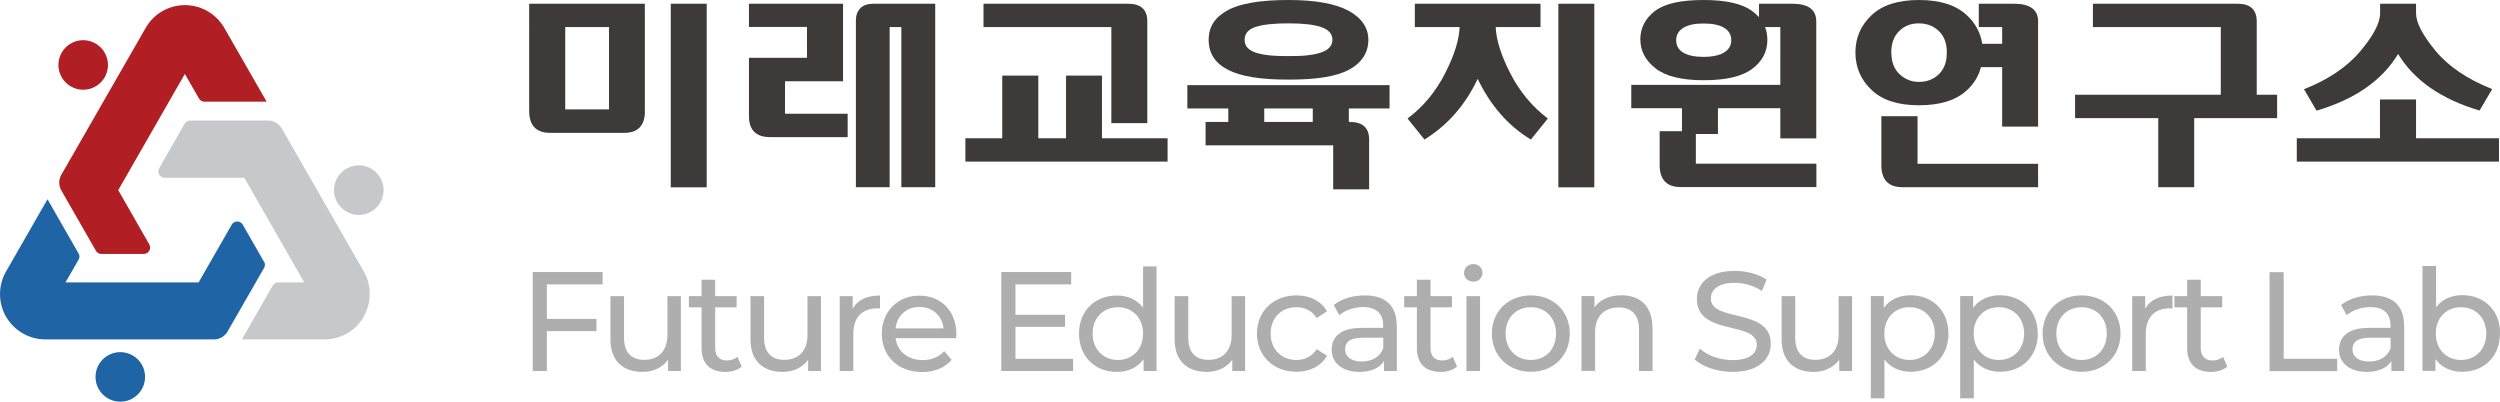
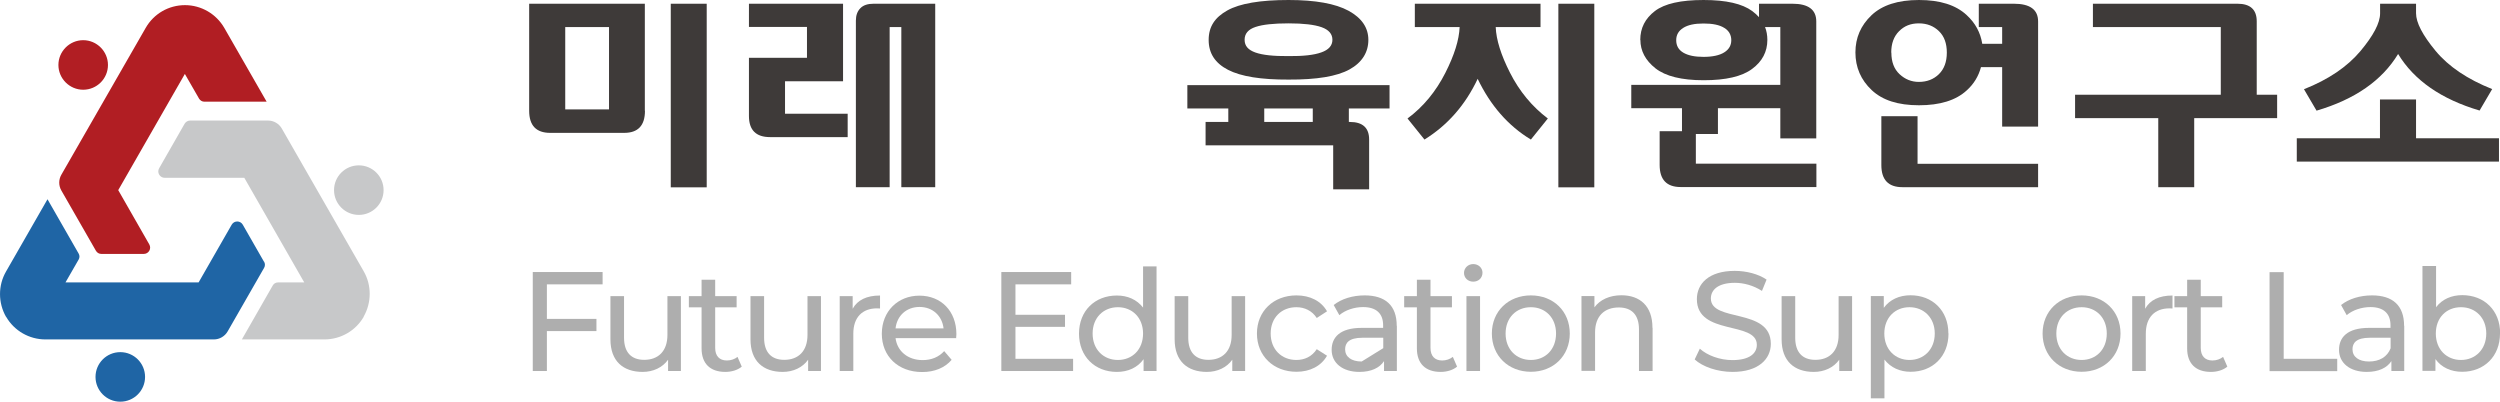
<svg xmlns="http://www.w3.org/2000/svg" id="_레이어_2" viewBox="0 0 194.74 31.29">
  <defs>
    <style>.cls-1{fill:#3e3a39;}.cls-1,.cls-2,.cls-3,.cls-4,.cls-5{stroke-width:0px;}.cls-2{fill:#1f65a5;}.cls-3{fill:#c7c8c9;}.cls-4{fill:#b11e23;}.cls-5{fill:#aeaeae;}</style>
  </defs>
  <g id="_레이어_1-2">
    <path class="cls-4" d="m8.41,5.06c0,1.07-.87,1.93-1.93,1.93s-1.93-.87-1.93-1.93.87-1.93,1.93-1.93,1.93.87,1.93,1.93Z" />
    <circle class="cls-2" cx="9.37" cy="29.36" r="1.93" />
    <circle class="cls-3" cx="27.95" cy="14.81" r="1.93" />
    <path class="cls-3" d="m28.33,24.68h0c-.63,1.09-1.8,1.76-3.06,1.76h-6.43l2.41-4.21c.08-.14.23-.23.4-.23h2.05l-4.67-8.15h-6.2c-.29,0-.5-.24-.5-.5,0-.08.02-.17.07-.25l1.98-3.46c.09-.15.25-.25.43-.25h6.07c.44,0,.85.24,1.07.62l6.38,11.12c.63,1.09.62,2.44,0,3.53Z" />
    <path class="cls-4" d="m20.76,7.92h-4.85c-.16,0-.31-.09-.4-.23l-1.11-1.93-5.19,9.05,2.42,4.23c.19.33-.05.74-.43.74h-3.3c-.18,0-.34-.09-.43-.25l-2.69-4.69c-.22-.38-.22-.85,0-1.23L11.35,2.17c.63-1.1,1.79-1.77,3.06-1.77h0c1.26,0,2.43.68,3.06,1.77l3.3,5.75Z" />
    <path class="cls-2" d="m20.56,20.38l-1.65-2.88c-.19-.33-.67-.33-.86,0l-2.58,4.5H5.1l1.03-1.79c.08-.14.08-.31,0-.45l-2.43-4.24L.47,21.15c-.63,1.09-.62,2.44,0,3.53H.48c.63,1.09,1.8,1.76,3.06,1.76h13.12c.44,0,.85-.24,1.07-.62l2.84-4.95c.09-.15.09-.34,0-.49Z" />
    <path class="cls-1" d="m50.24,8.63c0,1.15-.54,1.72-1.62,1.72h-5.76c-1.09,0-1.64-.57-1.64-1.72V.29h9.01v8.34Zm-2.8-6.52h-3.41v6.41h3.41V2.11Zm7.61-1.82v14.3h-2.8V.29h2.8Z" />
    <path class="cls-1" d="m66.02,10.68h-6.04c-1.09,0-1.64-.55-1.64-1.64v-4.54h4.52v-2.4h-4.52V.29h7.33v6.04h-4.52v2.53h4.88v1.82Zm6.82,3.9h-2.63V2.11h-.91v12.47h-2.63V1.6c0-.41.12-.73.35-.96.23-.24.58-.35,1.04-.35h4.79v14.3Z" />
-     <path class="cls-1" d="m80.88,5.89v4.88h2.16v-4.88h2.8v4.88h5.11v1.82h-15.75v-1.82h2.87v-4.88h2.8Zm5.69,3.7V2.11h-9.96V.29h11.26c1,0,1.5.46,1.5,1.37v7.93h-2.8Z" />
    <path class="cls-1" d="m95.68,9.5v-1.05h-3.19v-1.82h15.75v1.82h-3.17v1.05h.08c1,0,1.5.46,1.5,1.37v3.88h-2.8v-3.43h-9.94v-1.82h1.77Zm4.69-9.5c2.09,0,3.65.28,4.68.84,1.02.56,1.54,1.31,1.54,2.27s-.49,1.76-1.47,2.3c-.98.54-2.56.8-4.74.79-2.14.01-3.71-.24-4.72-.76-1.01-.52-1.51-1.29-1.51-2.33s.49-1.76,1.46-2.3c.97-.54,2.56-.81,4.77-.81Zm0,1.82c-1.15,0-2.01.09-2.57.28-.57.19-.85.52-.85,1s.28.79.84.99,1.42.29,2.59.28c1.13.01,1.97-.08,2.55-.29.57-.2.86-.53.86-.98s-.28-.78-.84-.98c-.56-.2-1.42-.3-2.57-.3Zm1.89,7.68v-1.05h-3.78v1.05h3.78Z" />
    <path class="cls-1" d="m115.11,6.13c-.96,2.04-2.34,3.62-4.15,4.74l-1.32-1.64c1.23-.91,2.21-2.1,2.95-3.56.7-1.38,1.07-2.57,1.11-3.56h-3.49V.29h9.79v1.82h-3.49c.04.99.41,2.17,1.11,3.55.74,1.46,1.73,2.65,2.95,3.57l-1.32,1.64c-1.77-1.07-3.15-2.65-4.15-4.74ZM124.19.29v14.3h-2.8V.29h2.8Z" />
    <path class="cls-1" d="m127.77,3.11c0-.92.38-1.67,1.14-2.25s2.02-.86,3.79-.86,3.01.29,3.79.86c.2.15.38.31.53.48V.29h2.6c1.24,0,1.86.46,1.86,1.38v9.11h-2.8v-2.35h-4.86v2.01h-1.72v2.31h9.39v1.82h-10.57c-1.09,0-1.64-.57-1.64-1.72v-2.63h1.74v-1.79h-3.95v-1.82h11.61V2.11h-1.19c.12.3.18.64.18,1,0,.92-.4,1.68-1.19,2.26-.79.59-2.05.88-3.77.88s-2.97-.31-3.76-.93c-.78-.62-1.17-1.36-1.17-2.21Zm2.8.02c0,.43.18.75.55.97.37.22.89.33,1.58.33s1.25-.12,1.61-.35c.37-.23.55-.55.55-.95s-.18-.74-.55-.96c-.37-.23-.9-.34-1.61-.34s-1.21.11-1.58.34-.55.55-.55.96Z" />
    <path class="cls-1" d="m144.53,4.08c0-1.14.42-2.1,1.25-2.89.83-.79,2.06-1.19,3.7-1.19s2.87.39,3.71,1.17c.68.62,1.08,1.37,1.22,2.24h1.55v-1.3h-1.82V.29h2.73c1.26,0,1.89.46,1.89,1.38v8.19h-2.8v-4.63h-1.65c-.19.71-.56,1.32-1.12,1.82-.84.77-2.08,1.15-3.71,1.15s-2.84-.39-3.68-1.18c-.84-.79-1.27-1.77-1.27-2.94Zm14.23,8.68v1.82h-10.57c-1.09,0-1.64-.57-1.64-1.72v-3.81h2.82v3.71h9.39Zm-11.43-8.66c0,.72.21,1.28.64,1.68s.93.6,1.5.6c.63,0,1.15-.2,1.56-.6.41-.4.62-.96.62-1.68s-.2-1.27-.61-1.67c-.41-.4-.93-.61-1.57-.61s-1.13.2-1.54.61c-.41.41-.61.96-.61,1.67Z" />
    <path class="cls-1" d="m172.99,7.38V2.11h-9.96V.29h11.26c1,0,1.5.46,1.5,1.37v5.72h1.59v1.82h-6.46v5.38h-2.8v-5.38h-6.48v-1.82h11.36Z" />
    <path class="cls-1" d="m188.2,7.75v3.02h6.46v1.82h-15.75v-1.82h6.48v-3.02h2.8Zm-1.4-3.54c-1.25,2.06-3.36,3.53-6.35,4.41l-.98-1.67c1.9-.75,3.36-1.74,4.39-2.96,1.02-1.22,1.54-2.2,1.54-2.95V.29h2.8v.74c0,.73.51,1.71,1.52,2.93,1.01,1.22,2.48,2.21,4.41,2.98l-.98,1.67c-2.98-.88-5.1-2.35-6.35-4.41Z" />
    <path class="cls-5" d="m42.6,22.15v2.69h3.86v.95h-3.86v3.11h-1.1v-7.71h5.44v.96h-4.34Z" />
    <path class="cls-5" d="m53.04,23.07v5.83h-1v-.88c-.43.61-1.16.95-1.98.95-1.51,0-2.51-.83-2.51-2.54v-3.36h1.06v3.24c0,1.14.57,1.72,1.57,1.72,1.1,0,1.81-.68,1.81-1.94v-3.02h1.06Z" />
    <path class="cls-5" d="m57.78,28.56c-.32.27-.8.41-1.28.41-1.18,0-1.85-.65-1.85-1.83v-3.2h-.99v-.87h.99v-1.28h1.06v1.28h1.67v.87h-1.67v3.16c0,.63.33.98.91.98.31,0,.61-.1.83-.28l.33.76Z" />
    <path class="cls-5" d="m63.95,23.07v5.83h-1v-.88c-.43.61-1.16.95-1.98.95-1.51,0-2.51-.83-2.51-2.54v-3.36h1.06v3.24c0,1.14.57,1.72,1.57,1.72,1.1,0,1.81-.68,1.81-1.94v-3.02h1.06Z" />
    <path class="cls-5" d="m68.55,23.01v1.02c-.09-.01-.17-.01-.24-.01-1.13,0-1.84.69-1.84,1.97v2.91h-1.06v-5.83h1.01v.98c.37-.68,1.1-1.03,2.12-1.03Z" />
    <path class="cls-5" d="m74.49,26.34h-4.73c.13,1.02.96,1.71,2.11,1.71.68,0,1.25-.23,1.68-.7l.58.68c-.53.62-1.33.95-2.3.95-1.88,0-3.14-1.24-3.14-2.98s1.24-2.97,2.93-2.97,2.88,1.21,2.88,3c0,.09-.01.22-.02.32Zm-4.73-.76h3.74c-.11-.98-.85-1.67-1.87-1.67s-1.76.68-1.87,1.67Z" />
    <path class="cls-5" d="m83.59,27.94v.96h-5.59v-7.71h5.44v.96h-4.34v2.37h3.86v.94h-3.86v2.49h4.49Z" />
    <path class="cls-5" d="m90.09,20.73v8.17h-1.01v-.92c-.47.66-1.22.99-2.08.99-1.71,0-2.95-1.2-2.95-2.98s1.24-2.97,2.95-2.97c.83,0,1.55.31,2.04.94v-3.21h1.06Zm-1.05,5.25c0-1.24-.85-2.05-1.96-2.05s-1.97.8-1.97,2.05.85,2.06,1.97,2.06,1.96-.81,1.96-2.06Z" />
    <path class="cls-5" d="m96.99,23.07v5.83h-1v-.88c-.43.61-1.16.95-1.98.95-1.51,0-2.51-.83-2.51-2.54v-3.36h1.06v3.24c0,1.14.57,1.72,1.57,1.72,1.1,0,1.81-.68,1.81-1.94v-3.02h1.06Z" />
    <path class="cls-5" d="m97.91,25.98c0-1.74,1.29-2.97,3.08-2.97,1.05,0,1.92.43,2.38,1.24l-.8.52c-.37-.57-.95-.84-1.59-.84-1.14,0-2,.8-2,2.05s.86,2.06,2,2.06c.64,0,1.21-.26,1.59-.84l.8.51c-.46.81-1.33,1.25-2.38,1.25-1.79,0-3.08-1.24-3.08-2.98Z" />
-     <path class="cls-5" d="m108.81,25.38v3.52h-1v-.77c-.35.53-1,.84-1.92.84-1.32,0-2.16-.7-2.16-1.72,0-.94.61-1.71,2.34-1.71h1.67v-.21c0-.89-.52-1.41-1.56-1.41-.69,0-1.4.24-1.85.63l-.44-.79c.6-.48,1.47-.75,2.41-.75,1.6,0,2.5.77,2.5,2.37Zm-1.06,1.74v-.81h-1.63c-1.05,0-1.34.41-1.34.9,0,.58.48.95,1.29.95s1.42-.36,1.68-1.03Z" />
+     <path class="cls-5" d="m108.81,25.38v3.52h-1v-.77c-.35.53-1,.84-1.92.84-1.32,0-2.16-.7-2.16-1.72,0-.94.61-1.71,2.34-1.71h1.67v-.21c0-.89-.52-1.41-1.56-1.41-.69,0-1.4.24-1.85.63l-.44-.79c.6-.48,1.47-.75,2.41-.75,1.6,0,2.5.77,2.5,2.37Zm-1.06,1.74v-.81h-1.63c-1.05,0-1.34.41-1.34.9,0,.58.48.95,1.29.95Z" />
    <path class="cls-5" d="m113.5,28.56c-.32.27-.8.41-1.28.41-1.18,0-1.85-.65-1.85-1.83v-3.2h-.99v-.87h.99v-1.28h1.06v1.28h1.67v.87h-1.67v3.16c0,.63.33.98.91.98.31,0,.6-.1.83-.28l.33.76Z" />
    <path class="cls-5" d="m114.04,21.26c0-.38.31-.69.72-.69s.72.3.72.67c0,.4-.3.7-.72.7s-.72-.3-.72-.68Zm.19,1.81h1.06v5.83h-1.06v-5.83Z" />
    <path class="cls-5" d="m116.21,25.98c0-1.74,1.29-2.97,3.04-2.97s3.03,1.23,3.03,2.97-1.28,2.98-3.03,2.98-3.04-1.24-3.04-2.98Zm5,0c0-1.24-.84-2.05-1.96-2.05s-1.97.8-1.97,2.05.85,2.06,1.97,2.06,1.96-.81,1.96-2.06Z" />
    <path class="cls-5" d="m128.73,25.54v3.36h-1.06v-3.24c0-1.14-.57-1.71-1.57-1.71-1.12,0-1.85.67-1.85,1.94v3h-1.06v-5.83h1.01v.88c.43-.59,1.18-.94,2.1-.94,1.42,0,2.42.81,2.42,2.53Z" />
    <path class="cls-5" d="m132,28.02l.41-.86c.57.52,1.55.89,2.54.89,1.33,0,1.9-.52,1.9-1.19,0-1.88-4.67-.69-4.67-3.56,0-1.19.92-2.2,2.95-2.2.9,0,1.84.24,2.48.68l-.36.88c-.67-.43-1.43-.63-2.11-.63-1.31,0-1.87.55-1.87,1.22,0,1.88,4.67.7,4.67,3.53,0,1.18-.95,2.19-2.98,2.19-1.18,0-2.33-.4-2.95-.97Z" />
    <path class="cls-5" d="m144.27,23.07v5.83h-1v-.88c-.43.61-1.16.95-1.98.95-1.51,0-2.51-.83-2.51-2.54v-3.36h1.06v3.24c0,1.14.57,1.72,1.57,1.72,1.1,0,1.81-.68,1.81-1.94v-3.02h1.06Z" />
    <path class="cls-5" d="m151.78,25.98c0,1.79-1.24,2.98-2.95,2.98-.83,0-1.55-.32-2.04-.95v3.02h-1.06v-7.97h1.01v.92c.47-.65,1.22-.98,2.08-.98,1.71,0,2.95,1.19,2.95,2.97Zm-1.07,0c0-1.23-.85-2.05-1.97-2.05s-1.96.81-1.96,2.05.85,2.06,1.96,2.06,1.97-.81,1.97-2.06Z" />
-     <path class="cls-5" d="m158.74,25.98c0,1.79-1.24,2.98-2.95,2.98-.83,0-1.55-.32-2.04-.95v3.02h-1.06v-7.97h1.01v.92c.47-.65,1.22-.98,2.08-.98,1.71,0,2.95,1.19,2.95,2.97Zm-1.07,0c0-1.23-.85-2.05-1.97-2.05s-1.96.81-1.96,2.05.85,2.06,1.96,2.06,1.97-.81,1.97-2.06Z" />
    <path class="cls-5" d="m159.11,25.98c0-1.74,1.29-2.97,3.04-2.97s3.03,1.23,3.03,2.97-1.28,2.98-3.03,2.98-3.04-1.24-3.04-2.98Zm5,0c0-1.24-.84-2.05-1.96-2.05s-1.97.8-1.97,2.05.85,2.06,1.97,2.06,1.96-.81,1.96-2.06Z" />
    <path class="cls-5" d="m169.23,23.01v1.02c-.09-.01-.17-.01-.24-.01-1.13,0-1.84.69-1.84,1.97v2.91h-1.06v-5.83h1.01v.98c.37-.68,1.1-1.03,2.12-1.03Z" />
    <path class="cls-5" d="m173.5,28.56c-.32.27-.8.41-1.28.41-1.18,0-1.85-.65-1.85-1.83v-3.2h-.99v-.87h.99v-1.28h1.06v1.28h1.67v.87h-1.67v3.16c0,.63.33.98.91.98.31,0,.6-.1.83-.28l.33.76Z" />
    <path class="cls-5" d="m176.79,21.2h1.1v6.75h4.17v.96h-5.27v-7.71Z" />
    <path class="cls-5" d="m187.28,25.38v3.52h-1v-.77c-.35.53-1,.84-1.92.84-1.32,0-2.16-.7-2.16-1.72,0-.94.61-1.71,2.34-1.71h1.67v-.21c0-.89-.52-1.41-1.56-1.41-.69,0-1.4.24-1.85.63l-.44-.79c.6-.48,1.47-.75,2.41-.75,1.6,0,2.5.77,2.5,2.37Zm-1.06,1.74v-.81h-1.63c-1.05,0-1.34.41-1.34.9,0,.58.48.95,1.29.95s1.42-.36,1.68-1.03Z" />
    <path class="cls-5" d="m194.74,25.98c0,1.78-1.24,2.98-2.95,2.98-.86,0-1.61-.33-2.08-.99v.92h-1.01v-8.17h1.06v3.21c.48-.63,1.21-.94,2.04-.94,1.71,0,2.95,1.19,2.95,2.97Zm-1.07,0c0-1.24-.85-2.05-1.97-2.05s-1.96.8-1.96,2.05.85,2.06,1.96,2.06,1.97-.81,1.97-2.06Z" />
  </g>
</svg>